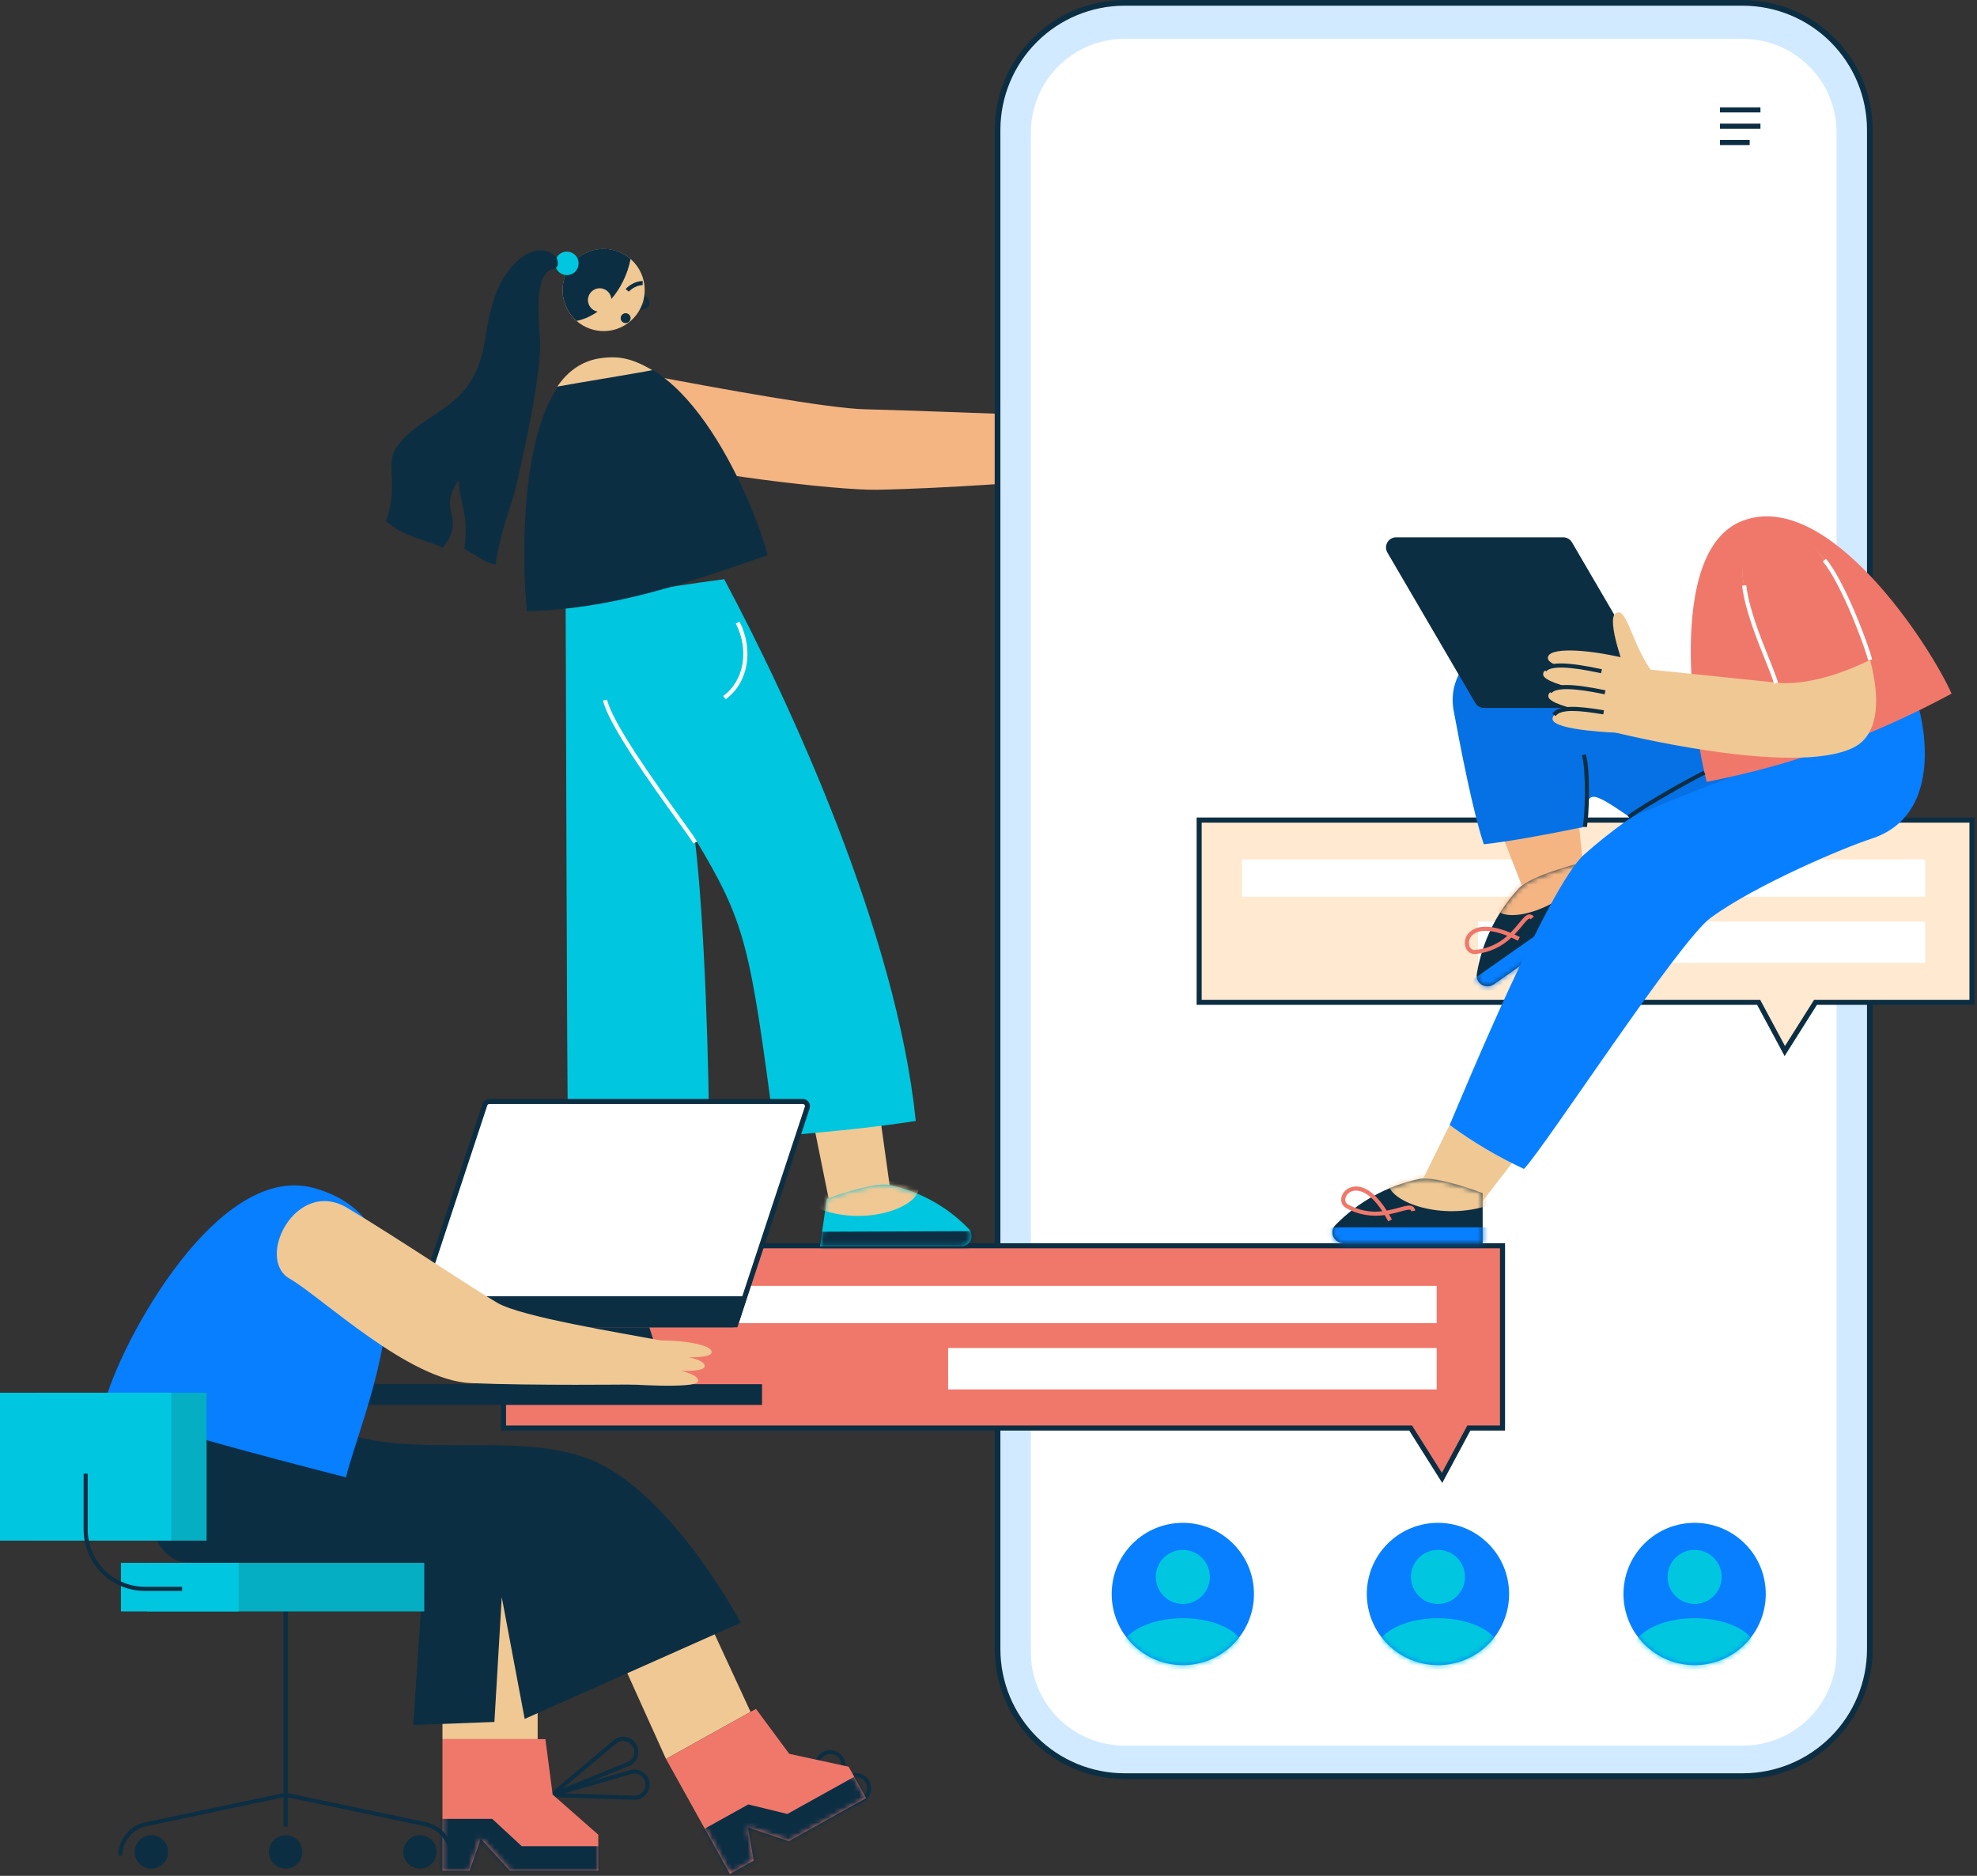
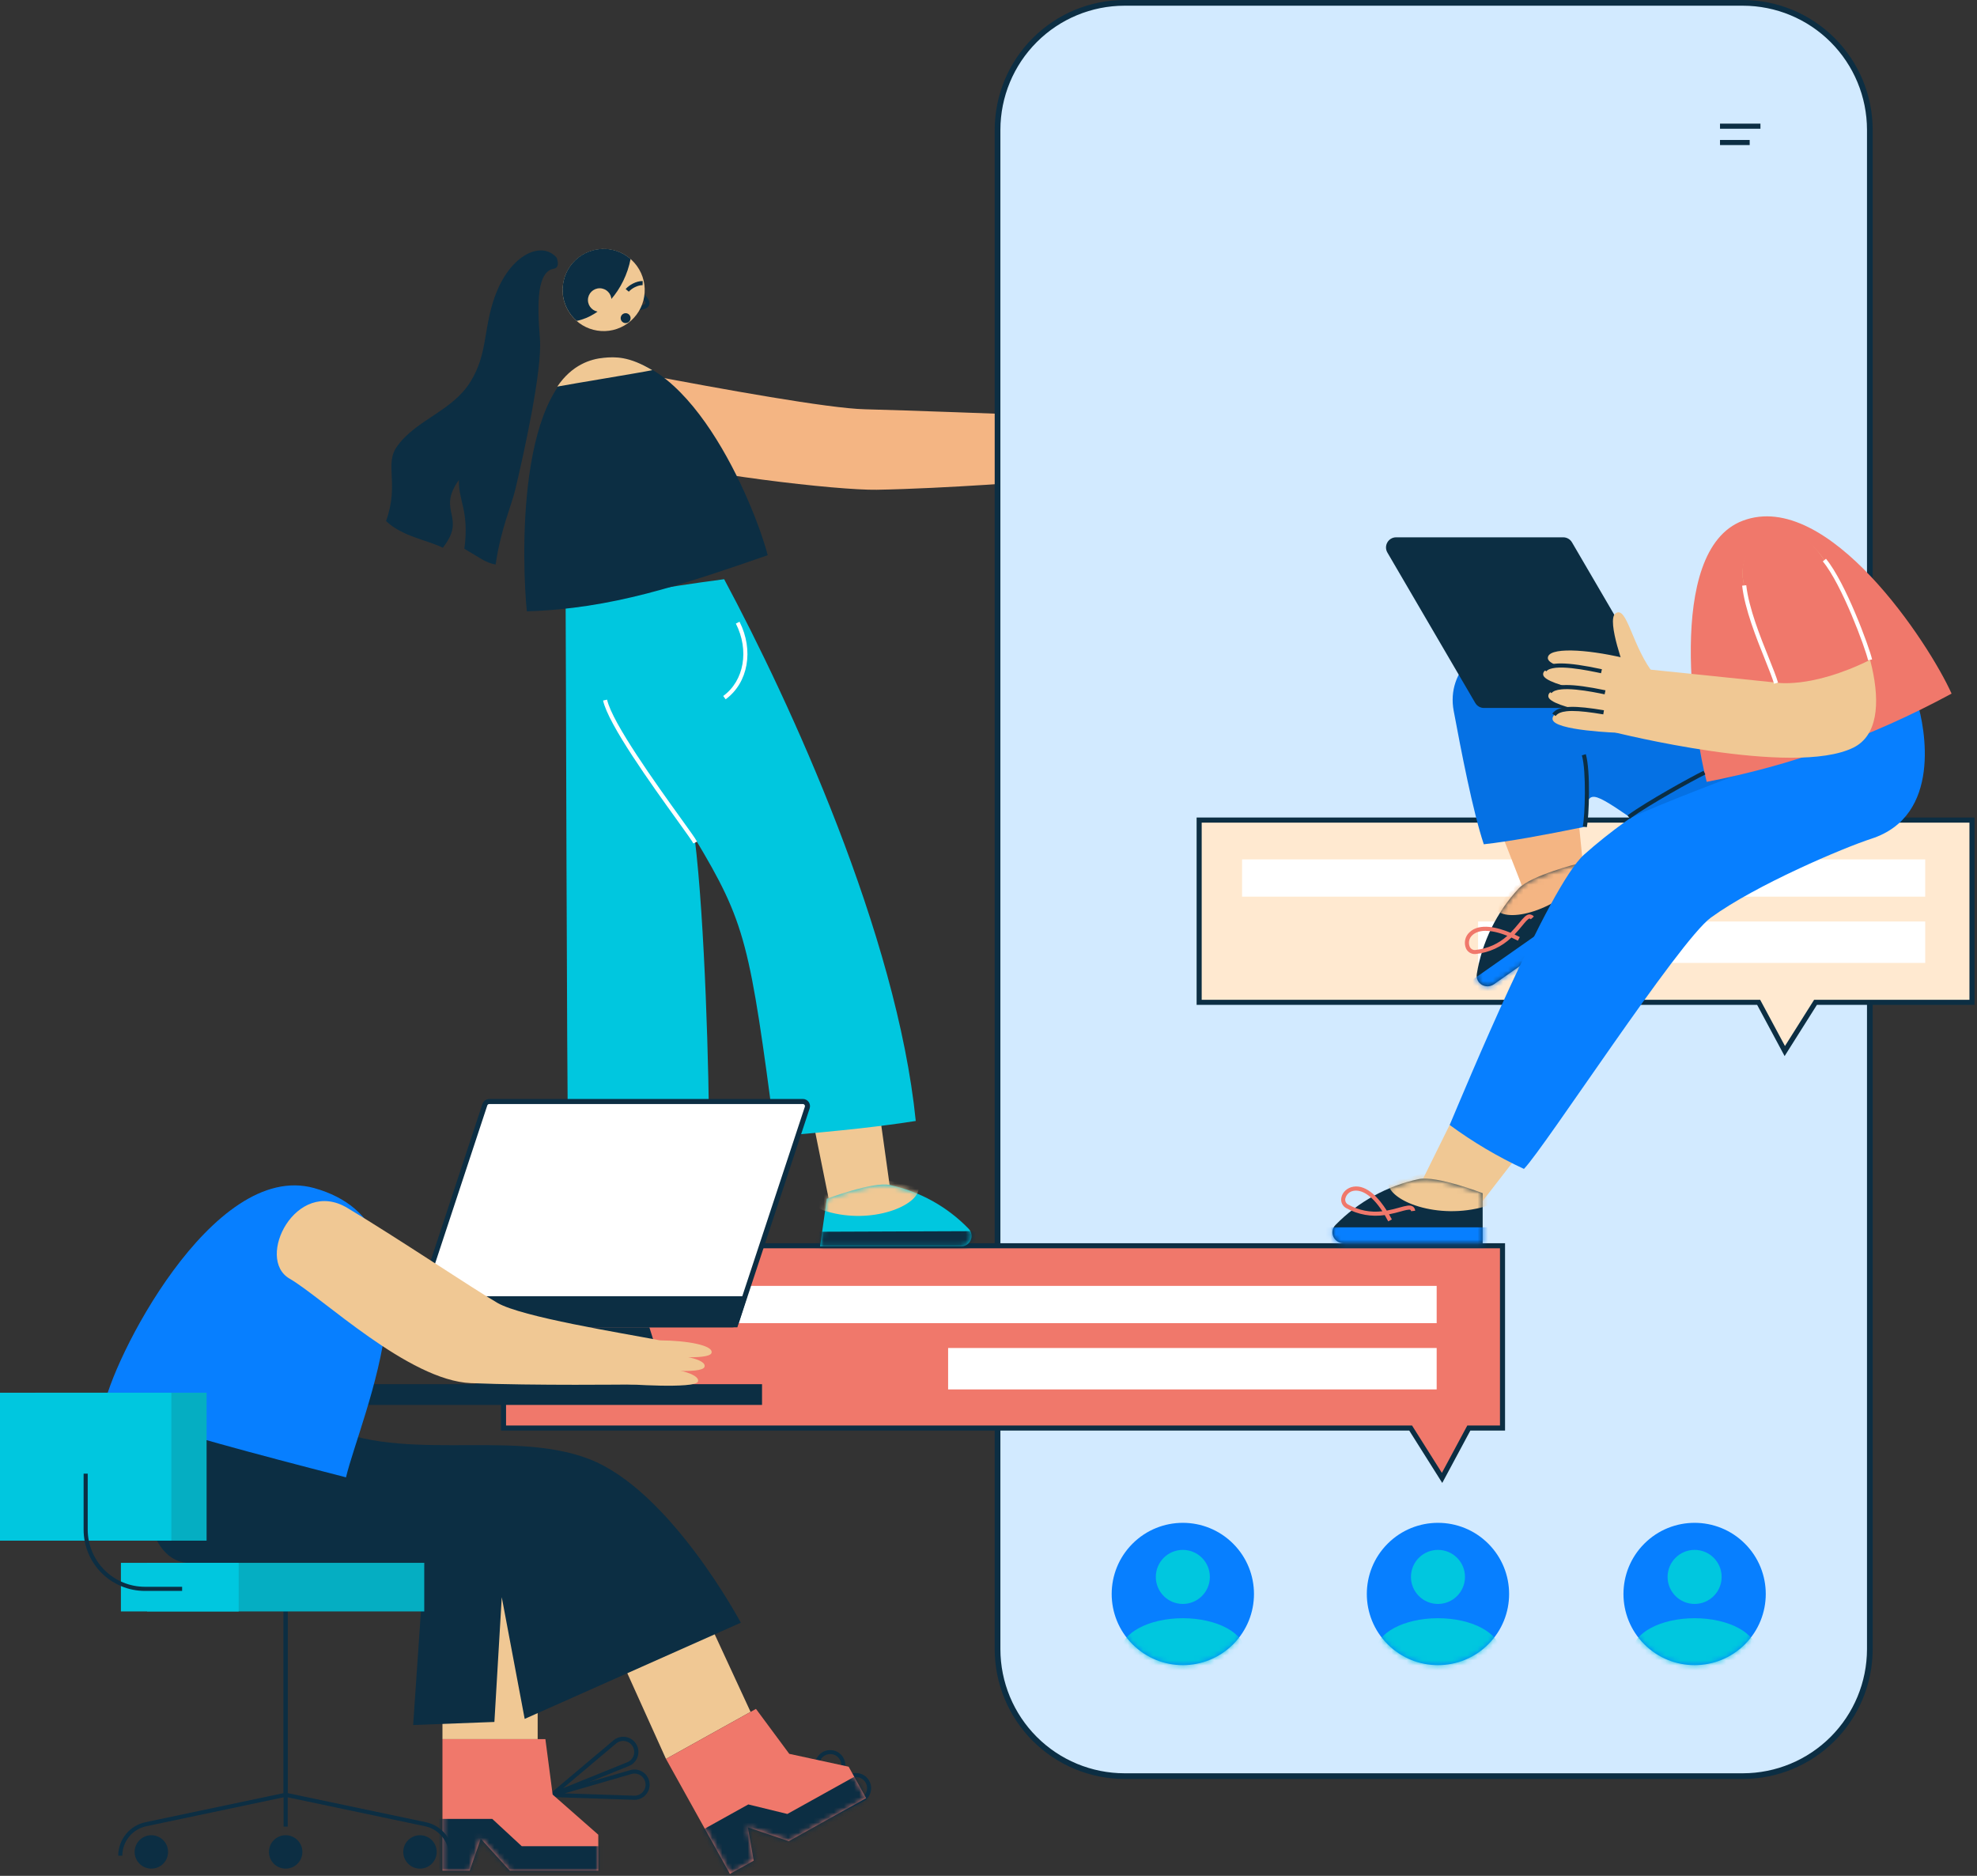
<svg xmlns="http://www.w3.org/2000/svg" width="390" height="370" viewBox="0 0 390 370" fill="none">
  <rect x="0" y="0" width="390" height="370" fill="#333333" stroke="none" />
  <path d="M122.559 89.442C137.265 93.54 165.344 96.732 172.966 96.602C186.614 96.359 205.554 94.855 205.554 94.855L205.721 80.778L199.917 81.726C199.917 81.726 178.474 80.916 170.625 80.727C163.438 80.562 142.393 76.739 127.184 73.85C122.891 73.037 114.584 87.22 122.559 89.442Z" fill="#F4B583" />
  <path d="M198.87 82.8C204.105 77.835 206.051 69.584 208.146 71.577C209.815 73.167 204.669 82.887 204.669 82.887L198.87 82.8Z" fill="#F4B583" />
  <path d="M205.535 80.076C212.935 79.266 220.743 79.752 220.292 82.012C219.842 84.272 205.365 84.442 205.365 84.442L205.535 80.076Z" fill="#F4B583" />
  <path d="M205.619 83.502C213.263 82.625 221.311 83.038 220.825 85.306C220.339 87.574 205.403 87.879 205.403 87.879L205.619 83.502Z" fill="#F4B583" />
  <path d="M220.282 84.593C219.169 82.778 211.912 83.421 209.525 83.632L209.455 82.822C216.561 82.193 220.006 82.595 220.973 84.172L220.282 84.593Z" fill="#0C2E43" />
  <path d="M204.523 87.503C211.926 86.693 219.734 87.182 219.281 89.439C218.827 91.696 204.355 91.869 204.355 91.869L204.523 87.503Z" fill="#F4B583" />
  <path d="M218.735 88.724C217.639 86.904 210.617 87.479 208.308 87.668L208.241 86.858C215.134 86.294 218.479 86.726 219.429 88.303L218.735 88.724Z" fill="#0C2E43" />
  <path d="M203.988 91.227C210.53 90.708 218.422 91.567 217.901 93.805C217.38 96.043 204.542 94.853 204.542 94.853L203.988 91.227Z" fill="#F4B583" />
  <path d="M217.375 93.106C216.546 91.594 213.055 91.416 208.09 91.616L208.055 90.806C213.622 90.584 217.048 90.825 218.085 92.714L217.375 93.106Z" fill="#0C2E43" />
  <path d="M343.822 0.562H221.826C207.997 0.562 196.786 11.773 196.786 25.602V325.293C196.786 339.122 207.997 350.333 221.826 350.333H343.822C357.651 350.333 368.862 339.122 368.862 325.293V25.602C368.862 11.773 357.651 0.562 343.822 0.562Z" fill="#D2EAFF" />
  <path d="M343.821 350.895H221.825C215.038 350.887 208.53 348.187 203.731 343.387C198.931 338.588 196.231 332.08 196.223 325.292V25.602C196.231 18.814 198.931 12.307 203.731 7.507C208.53 2.708 215.038 0.008 221.825 0H343.821C350.609 0.008 357.116 2.708 361.916 7.507C366.715 12.307 369.415 18.814 369.423 25.602V325.292C369.415 332.08 366.715 338.588 361.916 343.387C357.116 348.187 350.609 350.887 343.821 350.895V350.895ZM221.825 1.124C215.336 1.132 209.114 3.713 204.525 8.302C199.936 12.891 197.355 19.113 197.347 25.602V325.292C197.354 331.782 199.935 338.005 204.524 342.594C209.113 347.183 215.335 349.764 221.825 349.771H343.821C350.311 349.764 356.533 347.183 361.122 342.594C365.711 338.005 368.292 331.782 368.299 325.292V25.602C368.292 19.112 365.711 12.89 361.122 8.301C356.533 3.712 350.311 1.131 343.821 1.124H221.825Z" fill="#0C2E43" />
-   <path d="M343.82 7.671H221.825C219.399 7.671 216.997 8.149 214.756 9.078C212.515 10.006 210.478 11.367 208.763 13.082C207.048 14.798 205.687 16.835 204.759 19.076C203.831 21.317 203.354 23.72 203.354 26.145V325.836C203.354 328.262 203.831 330.664 204.759 332.905C205.687 335.146 207.048 337.183 208.763 338.899C210.478 340.614 212.515 341.975 214.756 342.903C216.997 343.832 219.399 344.31 221.825 344.31H343.82C348.72 344.31 353.419 342.363 356.883 338.899C360.348 335.434 362.294 330.735 362.294 325.836V26.145C362.294 21.246 360.348 16.547 356.883 13.082C353.419 9.618 348.72 7.671 343.82 7.671Z" fill="white" />
-   <path d="M347.28 21.171H339.302V22.176H347.28V21.171Z" fill="#0C2E43" />
  <path d="M347.28 24.388H339.302V25.393H347.28V24.388Z" fill="#0C2E43" />
  <path d="M345.159 27.608H339.302V28.613H345.159V27.608Z" fill="#0C2E43" />
  <path d="M357.996 197.938L358.143 197.704H358.419H389.011V161.756H236.555V197.704H346.628H346.927L347.069 197.968L352.084 207.315L357.996 197.938Z" fill="#FFE9D0" stroke="#0C2E43" />
  <path d="M379.785 169.511H245.022V176.861H379.785V169.511Z" fill="white" />
  <path d="M379.785 181.762H291.577V189.929H379.785V181.762Z" fill="white" />
  <path d="M278.422 281.905L278.275 281.671H277.999H99.328V245.723H296.398V281.671H290.054H289.755L289.613 281.935L284.476 291.511L278.422 281.905Z" fill="#F0786B" stroke="#0C2E43" />
  <path d="M283.41 253.635H136.396V260.986H283.41V253.635Z" fill="white" />
  <path d="M283.41 265.886H187.034V274.054H283.41V265.886Z" fill="white" />
  <path d="M117.276 238.865L117.165 204.047H131.183L129.579 233.887L117.276 238.865Z" fill="#F0C894" />
  <path d="M163.946 238.79L154.267 190.893L169.279 189.279L175.491 233.727L163.946 238.79Z" fill="#F0C894" />
  <path d="M111.584 119.743C111.647 125.143 111.803 214.221 112.073 224.75C120.894 225.201 124.674 225.56 139.882 224.75C139.882 212.331 139.072 181.687 137.036 165.285C147.207 182.202 147.893 186.166 152.933 224.143C166.733 222.995 174.238 222.11 180.651 221.105C176.938 184.295 155.812 138.445 142.852 114.246C129.277 116.047 123.78 117.205 111.584 119.743Z" fill="#00C7DF" />
  <path d="M117.796 70.767C135.465 67.203 148.751 99.254 151.451 109.513C134.171 115.485 120.672 120.072 103.932 120.583C103.033 111.938 101.492 74.055 117.796 70.767Z" fill="#0C2E43" />
  <path d="M119.111 70.57C121.395 70.359 124.111 70.273 128.68 73.013C126.158 73.534 113.123 75.651 109.937 76.253C112.839 71.96 116.49 70.81 119.111 70.57Z" fill="#F0C894" />
  <path d="M175.491 233.727C181.431 234.994 186.859 238.002 191.083 242.367C191.366 242.66 191.555 243.03 191.627 243.431C191.699 243.831 191.65 244.245 191.486 244.617C191.323 244.99 191.052 245.306 190.708 245.524C190.365 245.743 189.964 245.854 189.557 245.844H161.772L163.101 236.457C163.101 236.457 172.197 233.041 175.491 233.727Z" fill="#00C7DF" />
  <mask id="mask0" maskUnits="userSpaceOnUse" x="161" y="233" width="31" height="13">
    <path d="M175.491 233.727C181.431 234.994 186.859 238.002 191.083 242.367C191.366 242.66 191.555 243.03 191.627 243.431C191.699 243.831 191.65 244.245 191.486 244.617C191.323 244.99 191.052 245.306 190.708 245.524C190.365 245.743 189.964 245.854 189.557 245.844H161.772L163.101 236.457C163.101 236.457 172.197 233.041 175.491 233.727Z" fill="white" />
  </mask>
  <g mask="url(#mask0)">
    <path d="M181.236 234.321C181.236 237.831 171.995 241.57 163.147 238.965C154.299 236.359 170.377 231.635 170.377 231.635L181.236 234.321Z" fill="#F0C894" />
    <path d="M157.66 247.633L193.298 247.496L193.28 242.834L157.642 242.97L157.66 247.633Z" fill="#0C2E43" />
  </g>
  <path d="M126.185 61.142L126.088 60.332C126.898 60.232 127.249 60.026 127.308 59.87C127.414 59.581 126.838 58.952 126.593 58.685L126.444 58.52L127.052 57.98L127.189 58.131C127.621 58.604 128.345 59.392 128.067 60.145C127.873 60.685 127.257 61.017 126.185 61.142Z" fill="#0C2E43" />
  <path d="M123.84 63.764C127.461 61.137 128.267 56.072 125.64 52.452C123.013 48.831 117.948 48.025 114.328 50.652C110.707 53.279 109.901 58.343 112.528 61.964C115.155 65.585 120.219 66.391 123.84 63.764Z" fill="#F0C894" />
  <path d="M113.761 63.296C112.14 61.886 111.147 59.89 110.998 57.747C110.849 55.604 111.558 53.489 112.968 51.869C114.379 50.248 116.375 49.255 118.518 49.106C120.661 48.958 122.775 49.666 124.396 51.077C123.216 57.186 118.729 62.295 113.761 63.296Z" fill="#0C2E43" />
  <path d="M118.302 61.498C119.582 61.498 120.621 60.46 120.621 59.179C120.621 57.898 119.582 56.86 118.302 56.86C117.021 56.86 115.982 57.898 115.982 59.179C115.982 60.46 117.021 61.498 118.302 61.498Z" fill="#F0C894" />
-   <path d="M113.463 53.587C114.368 52.682 114.368 51.213 113.463 50.308C112.557 49.402 111.089 49.402 110.183 50.308C109.277 51.213 109.277 52.682 110.183 53.587C111.089 54.493 112.557 54.493 113.463 53.587Z" fill="#00C7DF" />
  <path d="M109.813 50.831C106.727 47.267 100.126 50.396 97.28 59.497C95.355 65.653 96.068 69.976 92.825 75.27C89.269 81.075 82.182 82.73 78.37 87.989C75.727 91.634 78.832 95.325 76.153 102.771C79.361 105.833 84.253 106.503 87.358 108.036C92.196 101.894 86.029 100.906 90.53 94.672C90.395 98.746 92.601 100.725 91.61 108.239C94.491 109.904 95.795 111.03 97.774 111.344C98.811 104.235 100.895 99.748 101.646 96.586C103.355 89.385 107 72.956 106.506 66.795C105.92 59.505 105.987 53.566 109.273 52.993C110.599 52.767 109.813 50.831 109.813 50.831Z" fill="#0C2E43" />
  <path d="M124.05 57.535L123.423 57.019C124.069 56.236 125.543 55.399 126.785 55.434L126.766 56.244C125.805 56.222 124.56 56.906 124.05 57.535Z" fill="#0C2E43" />
  <path d="M124.395 62.754C124.395 62.947 124.338 63.137 124.23 63.298C124.122 63.459 123.969 63.585 123.79 63.659C123.611 63.733 123.414 63.753 123.224 63.715C123.034 63.677 122.859 63.584 122.722 63.447C122.585 63.309 122.492 63.135 122.454 62.945C122.416 62.755 122.435 62.557 122.51 62.379C122.584 62.199 122.709 62.046 122.871 61.939C123.032 61.831 123.221 61.773 123.415 61.773C123.675 61.773 123.924 61.877 124.108 62.06C124.292 62.244 124.395 62.494 124.395 62.754V62.754Z" fill="#0C2E43" />
  <path d="M136.785 166.37C136.54 165.89 135.233 164.075 133.581 161.78C128.507 154.731 120.016 142.927 118.969 138.178L119.76 138.002C120.77 142.592 129.531 154.766 134.237 161.308C136.04 163.816 137.234 165.471 137.506 166.006L136.785 166.37Z" fill="white" />
  <path d="M143.143 137.935L142.668 137.279C146.791 134.276 147.838 128.269 145.163 122.996L145.884 122.632C148.743 128.258 147.59 134.695 143.143 137.935Z" fill="white" />
  <path d="M308.379 216.343L292.444 236.951L280.737 232.472L293.664 206.331L308.379 216.343Z" fill="#F0C894" />
  <path d="M279.908 232.564C273.653 233.893 267.93 237.04 263.458 241.611C262.108 242.98 263.12 245.223 265.078 245.223H292.484V235.353C292.484 235.353 283.388 231.837 279.908 232.564Z" fill="#0C2E43" />
  <mask id="mask1" maskUnits="userSpaceOnUse" x="262" y="232" width="31" height="14">
    <path d="M279.908 232.564C273.653 233.893 267.93 237.04 263.458 241.611C262.108 242.98 263.12 245.223 265.078 245.223H292.484V235.353C292.484 235.353 283.388 231.837 279.908 232.564Z" fill="white" />
  </mask>
  <g mask="url(#mask1)">
    <path d="M273.827 233.204C273.827 236.867 283.625 240.715 292.975 237.966C302.325 235.218 285.304 230.366 285.304 230.366L273.827 233.204Z" fill="#F0C894" />
    <path d="M298.796 242.086H261.117V246.941H298.796V242.086Z" fill="#077FFF" />
  </g>
  <path d="M273.856 240.912C273.622 240.467 273.391 240.052 273.162 239.667C270.562 240.058 267.906 239.584 265.602 238.317C265.234 238.13 264.938 237.829 264.757 237.458C264.577 237.087 264.523 236.667 264.603 236.262C264.792 235.158 265.772 234.256 266.985 234.065C269.706 233.635 272.114 236.495 273.567 238.784C274.4 238.628 275.224 238.431 276.037 238.193C277.314 237.839 278.157 237.604 278.716 237.98C278.849 238.075 278.958 238.2 279.037 238.344C279.115 238.488 279.161 238.647 279.169 238.811L278.359 238.906C278.343 238.773 278.311 238.687 278.257 238.652C278.008 238.484 277.115 238.733 276.248 238.973C275.613 239.149 274.86 239.359 274.012 239.513C274.231 239.888 274.42 240.231 274.571 240.523L273.856 240.912ZM267.489 234.84C267.36 234.84 267.231 234.85 267.103 234.869C266.695 234.919 266.312 235.093 266.006 235.368C265.7 235.642 265.487 236.005 265.394 236.405C265.342 236.643 265.372 236.891 265.479 237.11C265.586 237.328 265.764 237.505 265.983 237.61C268.026 238.744 270.376 239.2 272.695 238.914C270.427 235.431 268.513 234.84 267.489 234.84Z" fill="#F0786B" />
  <path d="M309.952 147.463L312.382 171.64L300.224 174.694L291.296 151.836L309.952 147.463Z" fill="#F4B583" />
  <path d="M299.598 175.245C295.241 179.924 292.364 185.788 291.329 192.097C291.013 193.987 293.124 195.251 294.733 194.122L317.164 178.387L311.494 170.288C311.494 170.288 302.028 172.653 299.598 175.245Z" fill="#0C2E43" />
  <mask id="mask2" maskUnits="userSpaceOnUse" x="291" y="170" width="27" height="25">
    <path d="M299.598 175.245C295.241 179.924 292.364 185.788 291.329 192.097C291.013 193.987 293.124 195.251 294.733 194.122L317.164 178.387L311.494 170.288C311.494 170.288 302.028 172.653 299.598 175.245Z" fill="white" />
  </mask>
  <g mask="url(#mask2)">
    <path d="M294.995 179.256C297.098 182.256 307.331 179.777 313.408 172.158C319.486 164.539 302.76 170.341 302.76 170.341L294.995 179.256Z" fill="#F4B583" />
    <path d="M320.527 172.181L289.68 193.82L292.468 197.794L323.315 176.155L320.527 172.181Z" fill="#077FFF" />
  </g>
  <path d="M290.932 188.182C290.564 188.185 290.203 188.08 289.894 187.881C289.585 187.681 289.34 187.396 289.191 187.059C288.966 186.525 288.912 185.934 289.035 185.367C289.158 184.8 289.453 184.285 289.879 183.892C291.861 181.978 295.468 182.937 297.979 183.976C298.572 183.371 299.133 182.735 299.661 182.073C300.504 181.052 301.057 180.374 301.732 180.361C301.895 180.365 302.056 180.405 302.202 180.478C302.349 180.551 302.477 180.654 302.58 180.782L301.975 181.322C301.919 181.247 301.839 181.195 301.748 181.173C301.446 181.173 300.857 181.897 300.288 182.591C299.869 183.101 299.372 183.703 298.77 184.324C299.164 184.505 299.515 184.678 299.81 184.829L299.437 185.547C298.989 185.317 298.561 185.11 298.155 184.926C296.252 186.743 293.804 187.881 291.189 188.166C291.104 188.177 291.018 188.182 290.932 188.182V188.182ZM293.111 183.593C291.613 183.593 290.814 184.111 290.441 184.47C290.135 184.745 289.921 185.107 289.828 185.507C289.736 185.908 289.769 186.327 289.923 186.708C290.014 186.938 290.182 187.129 290.398 187.25C290.613 187.371 290.864 187.414 291.108 187.372C293.432 187.127 295.618 186.152 297.353 184.586C295.53 183.863 294.151 183.609 293.111 183.609V183.593Z" fill="#F0786B" />
  <path d="M285.978 221.894C290.56 225.264 295.468 228.168 300.627 230.563C304.766 226.308 331.179 185.588 337.502 180.996C346.412 174.516 363.691 167.207 369.18 165.428C383.042 160.927 379.802 143.648 378.182 138.429C371.521 139.868 347.311 149.677 342.543 149.318C335.612 152.377 322.772 159.386 312.482 168.576C305.552 174.759 288.893 215.009 285.978 221.894Z" fill="#077FFF" />
  <path d="M292.706 166.529C297.758 165.968 304.264 164.785 312.626 163.084C313.053 155.684 313.05 155.392 321.69 161.297C327.732 158.497 342.905 152.692 349.115 150.465C343.175 143.985 308.096 127.111 300.131 126.571C292.166 126.031 285.282 132.241 286.766 140.2C288.251 148.159 290.546 160.05 292.706 166.529Z" fill="#0571E4" />
  <path d="M343.79 102.709C360.648 96.335 380.66 127.124 384.985 136.814C368.907 145.503 353.126 151.01 336.681 154.218C334.397 145.837 328.231 108.595 343.79 102.709Z" fill="#F0786B" />
  <path d="M313.02 163.174L312.231 162.993C312.663 161.103 312.968 152.088 312.053 148.986L312.831 148.756C313.787 152.031 313.479 161.184 313.02 163.174Z" fill="#0C2E43" />
  <path d="M310.102 106.975C309.744 106.361 309.086 105.984 308.375 105.984H275.417C273.873 105.984 272.912 107.66 273.691 108.993L291.02 138.653C291.378 139.266 292.036 139.644 292.746 139.644H325.702C327.246 139.644 328.208 137.968 327.429 136.635L310.102 106.975Z" fill="#0C2E43" />
  <path d="M359.896 110.474C367.842 122.316 375.067 142.792 365.617 147.463C353.759 153.327 318.393 144.42 318.393 144.42L319.956 130.429L325.607 132.084L350.098 134.609C350.098 134.609 347.938 129.857 344.077 115.48C341.696 106.602 352.936 100.09 359.896 110.474Z" fill="#F0C894" />
  <path d="M359.261 109.594C364.204 116.449 367.857 124.127 368.913 130.159C357.055 136.023 350.097 134.608 350.097 134.608C350.097 134.608 347.938 129.857 344.077 115.48C341.695 106.602 352.106 99.666 359.261 109.594Z" fill="#F0786B" />
  <path d="M326.509 133.28C321.919 127.708 321.004 119.281 318.679 121.001C316.827 122.37 320.739 132.662 320.739 132.662L326.509 133.28Z" fill="#F0C894" />
  <path d="M320.229 129.757C312.982 128.045 305.174 127.567 305.344 129.862C305.514 132.157 319.859 134.106 319.859 134.106L320.229 129.757Z" fill="#F0C894" />
  <path d="M319.726 133.148C312.25 131.336 304.21 130.758 304.415 133.067C304.62 135.375 319.402 137.516 319.402 137.516L319.726 133.148Z" fill="#F0C894" />
  <path d="M315.83 132.794C313.489 132.292 306.381 130.761 305.031 132.427L304.399 131.922C305.549 130.48 309.016 130.505 316.008 132.003L315.83 132.794Z" fill="#0C2E43" />
  <path d="M320.32 137.252C313.071 135.543 305.265 135.062 305.435 137.36C305.605 139.657 319.95 141.601 319.95 141.601L320.32 137.252Z" fill="#F0C894" />
  <path d="M316.543 136.952C314.275 136.48 307.364 135.046 306.065 136.717L305.428 136.218C306.564 134.768 309.937 134.752 316.708 136.158L316.543 136.952Z" fill="#0C2E43" />
  <path d="M320.393 141.013C313.962 139.695 306.027 139.576 306.268 141.861C306.508 144.145 319.397 144.544 319.397 144.544L320.393 141.013Z" fill="#F0C894" />
  <path d="M306.877 141.231L306.221 140.759C307.482 139.007 310.911 139.19 316.408 140.095L316.276 140.905C311.356 140.084 307.884 139.833 306.877 141.231Z" fill="#0C2E43" />
  <path d="M321.541 161.478L321.063 160.822C324.894 158.038 333.412 153.338 336.05 152.031L336.412 152.755C333.79 154.056 325.334 158.721 321.541 161.478Z" fill="#0C2E43" />
  <path d="M349.965 134.868C349.657 133.788 348.979 132.084 348.194 130.127C346.504 125.92 344.187 120.156 343.671 115.523L344.481 115.434C344.986 119.956 347.276 125.661 348.95 129.824C349.743 131.803 350.429 133.512 350.751 134.649L349.965 134.868Z" fill="white" />
  <path d="M368.519 130.248C367.963 127.818 363.359 115.285 359.582 110.733L360.206 110.215C364.058 114.861 368.745 127.61 369.307 130.067L368.519 130.248Z" fill="white" />
  <path d="M155.908 362.675L155.214 362.275L160.984 347.096C161.141 346.696 161.382 346.334 161.69 346.036C161.999 345.737 162.369 345.509 162.774 345.366C163.18 345.223 163.611 345.17 164.039 345.209C164.466 345.248 164.881 345.378 165.254 345.592C165.626 345.806 165.949 346.097 166.199 346.447C166.448 346.796 166.62 347.195 166.702 347.617C166.783 348.039 166.773 348.473 166.672 348.891C166.57 349.308 166.38 349.699 166.114 350.036L155.908 362.675ZM163.778 345.978C163.528 345.979 163.28 346.022 163.044 346.105C162.747 346.212 162.477 346.381 162.252 346.602C162.026 346.823 161.852 347.09 161.74 347.385L156.88 360.185L165.479 349.526C165.739 349.206 165.902 348.82 165.951 348.411C165.999 348.002 165.931 347.588 165.753 347.216C165.576 346.845 165.296 346.531 164.948 346.312C164.599 346.093 164.196 345.977 163.784 345.978H163.778Z" fill="#0C2E43" />
  <path d="M155.776 362.78L155.304 362.134L166.738 350.603C167.042 350.297 167.41 350.06 167.814 349.909C168.219 349.758 168.652 349.697 169.083 349.729C169.514 349.762 169.932 349.887 170.31 350.097C170.688 350.307 171.015 350.597 171.27 350.945C171.525 351.294 171.702 351.694 171.787 352.117C171.873 352.541 171.866 352.978 171.766 353.398C171.667 353.818 171.477 354.212 171.211 354.552C170.945 354.893 170.608 355.171 170.223 355.368L155.776 362.78ZM168.868 350.527C168.58 350.528 168.296 350.585 168.03 350.696C167.765 350.806 167.524 350.968 167.321 351.173L157.677 360.892L169.864 354.642C170.287 354.425 170.626 354.075 170.832 353.647C171.038 353.219 171.098 352.735 171.003 352.269C170.909 351.804 170.665 351.382 170.309 351.067C169.953 350.753 169.504 350.563 169.03 350.527H168.868Z" fill="#0C2E43" />
  <path d="M129.951 233.727C135.892 234.993 141.321 238.001 145.543 242.367C145.826 242.659 146.015 243.03 146.087 243.43C146.159 243.831 146.111 244.243 145.947 244.616C145.784 244.989 145.514 245.305 145.171 245.523C144.828 245.742 144.427 245.854 144.02 245.844H116.236L117.564 236.457C117.564 236.457 126.657 233.041 129.951 233.727Z" fill="#00C7DF" />
  <mask id="mask3" maskUnits="userSpaceOnUse" x="116" y="233" width="31" height="13">
    <path d="M129.951 233.727C135.892 234.993 141.321 238.001 145.543 242.367C145.826 242.659 146.015 243.03 146.087 243.43C146.159 243.831 146.111 244.243 145.947 244.616C145.784 244.989 145.514 245.305 145.171 245.523C144.828 245.742 144.427 245.854 144.02 245.844H116.236L117.564 236.457C117.564 236.457 126.657 233.041 129.951 233.727Z" fill="white" />
  </mask>
  <g mask="url(#mask3)">
    <path d="M135.696 234.321C135.696 237.831 126.457 241.57 117.607 238.965C108.757 236.36 124.837 231.635 124.837 231.635L135.696 234.321Z" fill="#F0C894" />
    <path d="M112.122 247.631L147.761 247.494L147.743 242.832L112.104 242.969L112.122 247.631Z" fill="#0C2E43" />
  </g>
  <path d="M106.065 309.205H87.282V343.032H106.065V309.205Z" fill="#F0C894" />
  <path d="M109.009 354.426L108.596 353.743L121.015 343.278C121.346 342.998 121.733 342.794 122.151 342.679C122.568 342.563 123.006 342.54 123.433 342.611C123.86 342.681 124.267 342.843 124.626 343.086C124.984 343.33 125.286 343.648 125.509 344.019C125.733 344.389 125.873 344.805 125.92 345.235C125.968 345.666 125.921 346.101 125.784 346.512C125.646 346.923 125.421 347.298 125.124 347.614C124.827 347.929 124.465 348.176 124.063 348.338L109.009 354.426ZM122.938 343.383C122.424 343.383 121.927 343.566 121.536 343.899L111.061 352.722L123.75 347.592C124.191 347.414 124.561 347.096 124.805 346.687C125.048 346.279 125.151 345.802 125.099 345.329C125.046 344.857 124.841 344.414 124.513 344.069C124.186 343.724 123.755 343.496 123.286 343.418C123.171 343.398 123.054 343.386 122.938 343.383V343.383Z" fill="#0C2E43" />
  <path d="M125.173 355.001H125.073L108.842 354.461L108.742 353.667L124.339 349.145C124.75 349.027 125.181 348.998 125.604 349.061C126.026 349.124 126.43 349.277 126.789 349.509C127.148 349.741 127.452 350.048 127.682 350.408C127.912 350.768 128.063 351.173 128.123 351.596C128.183 352.019 128.152 352.45 128.031 352.86C127.911 353.27 127.704 353.649 127.424 353.973C127.145 354.296 126.799 354.555 126.411 354.734C126.023 354.912 125.601 355.005 125.173 355.006V355.001ZM111.404 353.732L125.092 354.191C125.408 354.201 125.722 354.143 126.013 354.021C126.304 353.898 126.565 353.714 126.777 353.48C126.99 353.247 127.15 352.97 127.245 352.669C127.34 352.368 127.369 352.05 127.33 351.737C127.29 351.424 127.183 351.123 127.016 350.855C126.848 350.587 126.625 350.359 126.361 350.186C126.097 350.013 125.798 349.899 125.486 349.853C125.174 349.806 124.855 349.828 124.552 349.917L111.404 353.732Z" fill="#0C2E43" />
  <path d="M87.282 354.914V368.978H92.654L94.836 362.679L100.565 368.978H118.023V361.886L109.021 353.975L107.588 343.032H87.282V354.914Z" fill="#F0786B" />
  <mask id="mask4" maskUnits="userSpaceOnUse" x="87" y="343" width="32" height="26">
    <path d="M87.282 354.914V368.978H92.655L94.837 362.679L100.566 368.978H118.023V361.886L109.022 353.975L107.588 343.032H87.282V354.914Z" fill="white" />
  </mask>
  <g mask="url(#mask4)">
    <path d="M86.472 358.77H97.109L102.93 364.159H119.421L120.569 370.979L81.652 370.431L86.472 358.77Z" fill="#0C2E43" />
  </g>
  <path d="M131.379 346.939L116.738 314.497L133.596 306.386L148.065 337.662L131.379 346.939Z" fill="#F0C894" />
  <path d="M137.154 357.322L143.988 369.612L148.683 367.001L147.53 360.435L155.597 363.157L170.857 354.674L167.41 348.475L155.697 345.937L149.129 337.07L131.379 346.938L137.154 357.322Z" fill="#F0786B" />
  <mask id="mask5" maskUnits="userSpaceOnUse" x="131" y="337" width="40" height="33">
    <path d="M137.154 357.322L143.988 369.612L148.683 367.001L147.53 360.435L155.597 363.157L170.857 354.674L167.41 348.475L155.697 345.937L149.129 337.07L131.379 346.938L137.154 357.322Z" fill="white" />
  </mask>
  <g mask="url(#mask5)">
    <path d="M138.321 361.083L147.617 355.916L155.322 357.797L169.737 349.781L174.054 355.184L139.776 373.619L138.321 361.083Z" fill="#0C2E43" />
  </g>
  <path d="M31.373 277.56C26.149 293.133 28.859 308.301 37.499 308.301C46.139 308.301 83.689 308.263 83.689 308.263L81.502 340.249L97.529 339.647L98.981 315.04L103.503 339.042L146.14 320.072C146.14 320.072 132.244 293.953 116.215 287.79C100.185 281.626 77.876 289.161 62.487 280.27C47.097 271.38 31.373 277.56 31.373 277.56Z" fill="#0C2E43" />
  <path d="M150.325 273.023H64.198V277.116H150.325V273.023Z" fill="#0C2E43" />
  <path d="M144.432 261.314H82.58C81.955 261.314 81.513 260.702 81.709 260.108L95.649 217.893C95.773 217.517 96.125 217.263 96.52 217.263H158.372C158.998 217.263 159.44 217.875 159.244 218.469L145.304 260.684C145.18 261.06 144.828 261.314 144.432 261.314Z" fill="white" stroke="#0C2E43" />
  <path d="M80.619 261.814H145.457L147.401 255.674H82.563L80.619 261.814Z" fill="#0C2E43" />
  <path d="M131.671 273.21H110.885L107.318 261.814H128.102L131.671 273.21Z" fill="#0C2E43" />
  <path d="M127.892 272.805H93.83V273.615H127.892V272.805Z" fill="#0C2E43" />
  <path d="M61.952 234.337C88.519 241.7 71.132 279.336 68.254 291.397C48.294 286.267 38.169 283.47 20.374 278.075C21.802 268.717 41.908 228.786 61.952 234.337Z" fill="#077FFF" />
  <path d="M89.383 366.024H88.573C88.568 364.664 88.097 363.346 87.24 362.29C86.382 361.234 85.189 360.504 83.859 360.219L55.947 354.342V313.052H56.757V353.686L84.026 359.426C85.538 359.749 86.894 360.58 87.868 361.78C88.843 362.981 89.377 364.478 89.383 366.024V366.024Z" fill="#0C2E43" />
  <path d="M56.757 354.013H55.947V360.293H56.757V354.013Z" fill="#0C2E43" />
  <path d="M82.849 368.581C84.67 368.581 86.146 367.105 86.146 365.285C86.146 363.464 84.67 361.988 82.849 361.988C81.029 361.988 79.553 363.464 79.553 365.285C79.553 367.105 81.029 368.581 82.849 368.581Z" fill="#0C2E43" />
  <path d="M24.131 366.024H23.321C23.327 364.479 23.861 362.981 24.835 361.781C25.809 360.581 27.164 359.75 28.675 359.426L55.944 353.686V313.052H56.754V354.339L28.843 360.219C27.513 360.504 26.32 361.235 25.463 362.291C24.606 363.347 24.136 364.664 24.131 366.024V366.024Z" fill="#0C2E43" />
  <path d="M29.855 368.581C31.676 368.581 33.152 367.105 33.152 365.285C33.152 363.464 31.676 361.988 29.855 361.988C28.035 361.988 26.559 363.464 26.559 365.285C26.559 367.105 28.035 368.581 29.855 368.581Z" fill="#0C2E43" />
  <path d="M56.353 368.581C58.173 368.581 59.649 367.105 59.649 365.285C59.649 363.464 58.173 361.988 56.353 361.988C54.532 361.988 53.056 363.464 53.056 365.285C53.056 367.105 54.532 368.581 56.353 368.581Z" fill="#0C2E43" />
  <path d="M6.953 303.886H40.753L40.753 274.708H6.953L6.953 303.886Z" fill="#05AEC2" />
  <path d="M-0 303.886H33.8L33.8 274.708H-0L-0 303.886Z" fill="#00C7DF" />
  <path d="M29.016 317.847H83.692V308.263H29.016V317.847Z" fill="#05AEC2" />
  <path d="M23.853 317.847H47.081V308.263H23.853V317.847Z" fill="#00C7DF" />
  <path d="M35.925 313.803H28.573C25.369 313.799 22.297 312.523 20.032 310.257C17.768 307.99 16.495 304.917 16.494 301.713V290.673H17.304V301.713C17.307 304.701 18.496 307.566 20.608 309.679C22.721 311.792 25.585 312.981 28.573 312.985H35.925V313.803Z" fill="#0C2E43" />
  <path d="M57.127 252.207C50.299 248.265 58.401 232.188 68.526 238.262C78.651 244.337 93.33 254.216 98.144 256.997C102.958 259.778 122.478 262.896 130.221 264.384C137.657 265.812 131.423 272.789 124.789 273.088C124.789 273.088 105.183 273.326 92.898 272.818C80.614 272.311 63.572 255.925 57.127 252.207Z" fill="#F0C894" />
  <path d="M130.222 264.384C135.457 264.406 140.862 265.353 140.352 266.879C139.842 268.404 129.725 267.386 129.725 267.386L130.222 264.384Z" fill="#F0C894" />
  <path d="M129.16 267.057C134.225 267.108 139.463 268.086 138.977 269.606C138.491 271.126 128.696 270.054 128.696 270.054L129.16 267.057Z" fill="#F0C894" />
  <path d="M128.499 269.584C132.962 269.765 138.219 271.007 137.679 272.508C137.139 274.009 123.099 272.983 123.099 272.983L128.499 269.584Z" fill="#F0C894" />
  <path d="M243.26 324.331C248.741 318.85 248.741 309.963 243.26 304.482C237.779 299.001 228.893 299.001 223.412 304.482C217.931 309.963 217.931 318.85 223.412 324.331C228.893 329.812 237.779 329.812 243.26 324.331Z" fill="#077FFF" />
  <mask id="mask6" maskUnits="userSpaceOnUse" x="213" y="294" width="41" height="41">
    <path d="M243.26 324.331C248.741 318.85 248.741 309.963 243.26 304.482C237.779 299.001 228.893 299.001 223.412 304.482C217.931 309.963 217.931 318.85 223.412 324.331C228.893 329.812 237.779 329.812 243.26 324.331Z" fill="white" />
  </mask>
  <g mask="url(#mask6)">
    <path d="M233.336 332.414C240.097 332.414 245.578 329.452 245.578 325.8C245.578 322.147 240.097 319.186 233.336 319.186C226.575 319.186 221.094 322.147 221.094 325.8C221.094 329.452 226.575 332.414 233.336 332.414Z" fill="#00C7DF" />
  </g>
  <path d="M233.336 316.37C236.28 316.37 238.667 313.984 238.667 311.04C238.667 308.096 236.28 305.71 233.336 305.71C230.393 305.71 228.006 308.096 228.006 311.04C228.006 313.984 230.393 316.37 233.336 316.37Z" fill="#00C7DF" />
  <path d="M293.59 324.33C299.071 318.849 299.071 309.962 293.59 304.481C288.109 299 279.223 299 273.742 304.481C268.261 309.962 268.261 318.849 273.742 324.33C279.223 329.811 288.109 329.811 293.59 324.33Z" fill="#077FFF" />
  <mask id="mask7" maskUnits="userSpaceOnUse" x="263" y="294" width="41" height="41">
    <path d="M293.59 324.33C299.071 318.849 299.071 309.962 293.59 304.481C288.109 299 279.223 299 273.742 304.481C268.261 309.962 268.261 318.849 273.742 324.33C279.223 329.811 288.109 329.811 293.59 324.33Z" fill="white" />
  </mask>
  <g mask="url(#mask7)">
    <path d="M283.667 332.413C290.428 332.413 295.908 329.452 295.908 325.799C295.908 322.146 290.428 319.185 283.667 319.185C276.906 319.185 271.425 322.146 271.425 325.799C271.425 329.452 276.906 332.413 283.667 332.413Z" fill="#00C7DF" />
  </g>
  <path d="M283.666 316.37C286.61 316.37 288.996 313.983 288.996 311.04C288.996 308.096 286.61 305.709 283.666 305.709C280.722 305.709 278.336 308.096 278.336 311.04C278.336 313.983 280.722 316.37 283.666 316.37Z" fill="#00C7DF" />
  <path d="M344.219 324.33C349.7 318.849 349.7 309.962 344.219 304.481C338.738 299 329.851 299 324.37 304.481C318.889 309.962 318.889 318.849 324.37 324.33C329.851 329.811 338.738 329.811 344.219 324.33Z" fill="#077FFF" />
  <mask id="mask8" maskUnits="userSpaceOnUse" x="314" y="294" width="41" height="41">
    <path d="M344.219 324.33C349.7 318.849 349.7 309.962 344.219 304.481C338.738 299 329.851 299 324.37 304.481C318.889 309.962 318.889 318.849 324.37 324.33C329.851 329.811 338.738 329.811 344.219 324.33Z" fill="white" />
  </mask>
  <g mask="url(#mask8)">
    <path d="M334.295 332.413C341.056 332.413 346.537 329.452 346.537 325.799C346.537 322.146 341.056 319.185 334.295 319.185C327.534 319.185 322.053 322.146 322.053 325.799C322.053 329.452 327.534 332.413 334.295 332.413Z" fill="#00C7DF" />
  </g>
  <path d="M334.294 316.37C337.238 316.37 339.625 313.983 339.625 311.04C339.625 308.096 337.238 305.709 334.294 305.709C331.351 305.709 328.964 308.096 328.964 311.04C328.964 313.983 331.351 316.37 334.294 316.37Z" fill="#00C7DF" />
</svg>